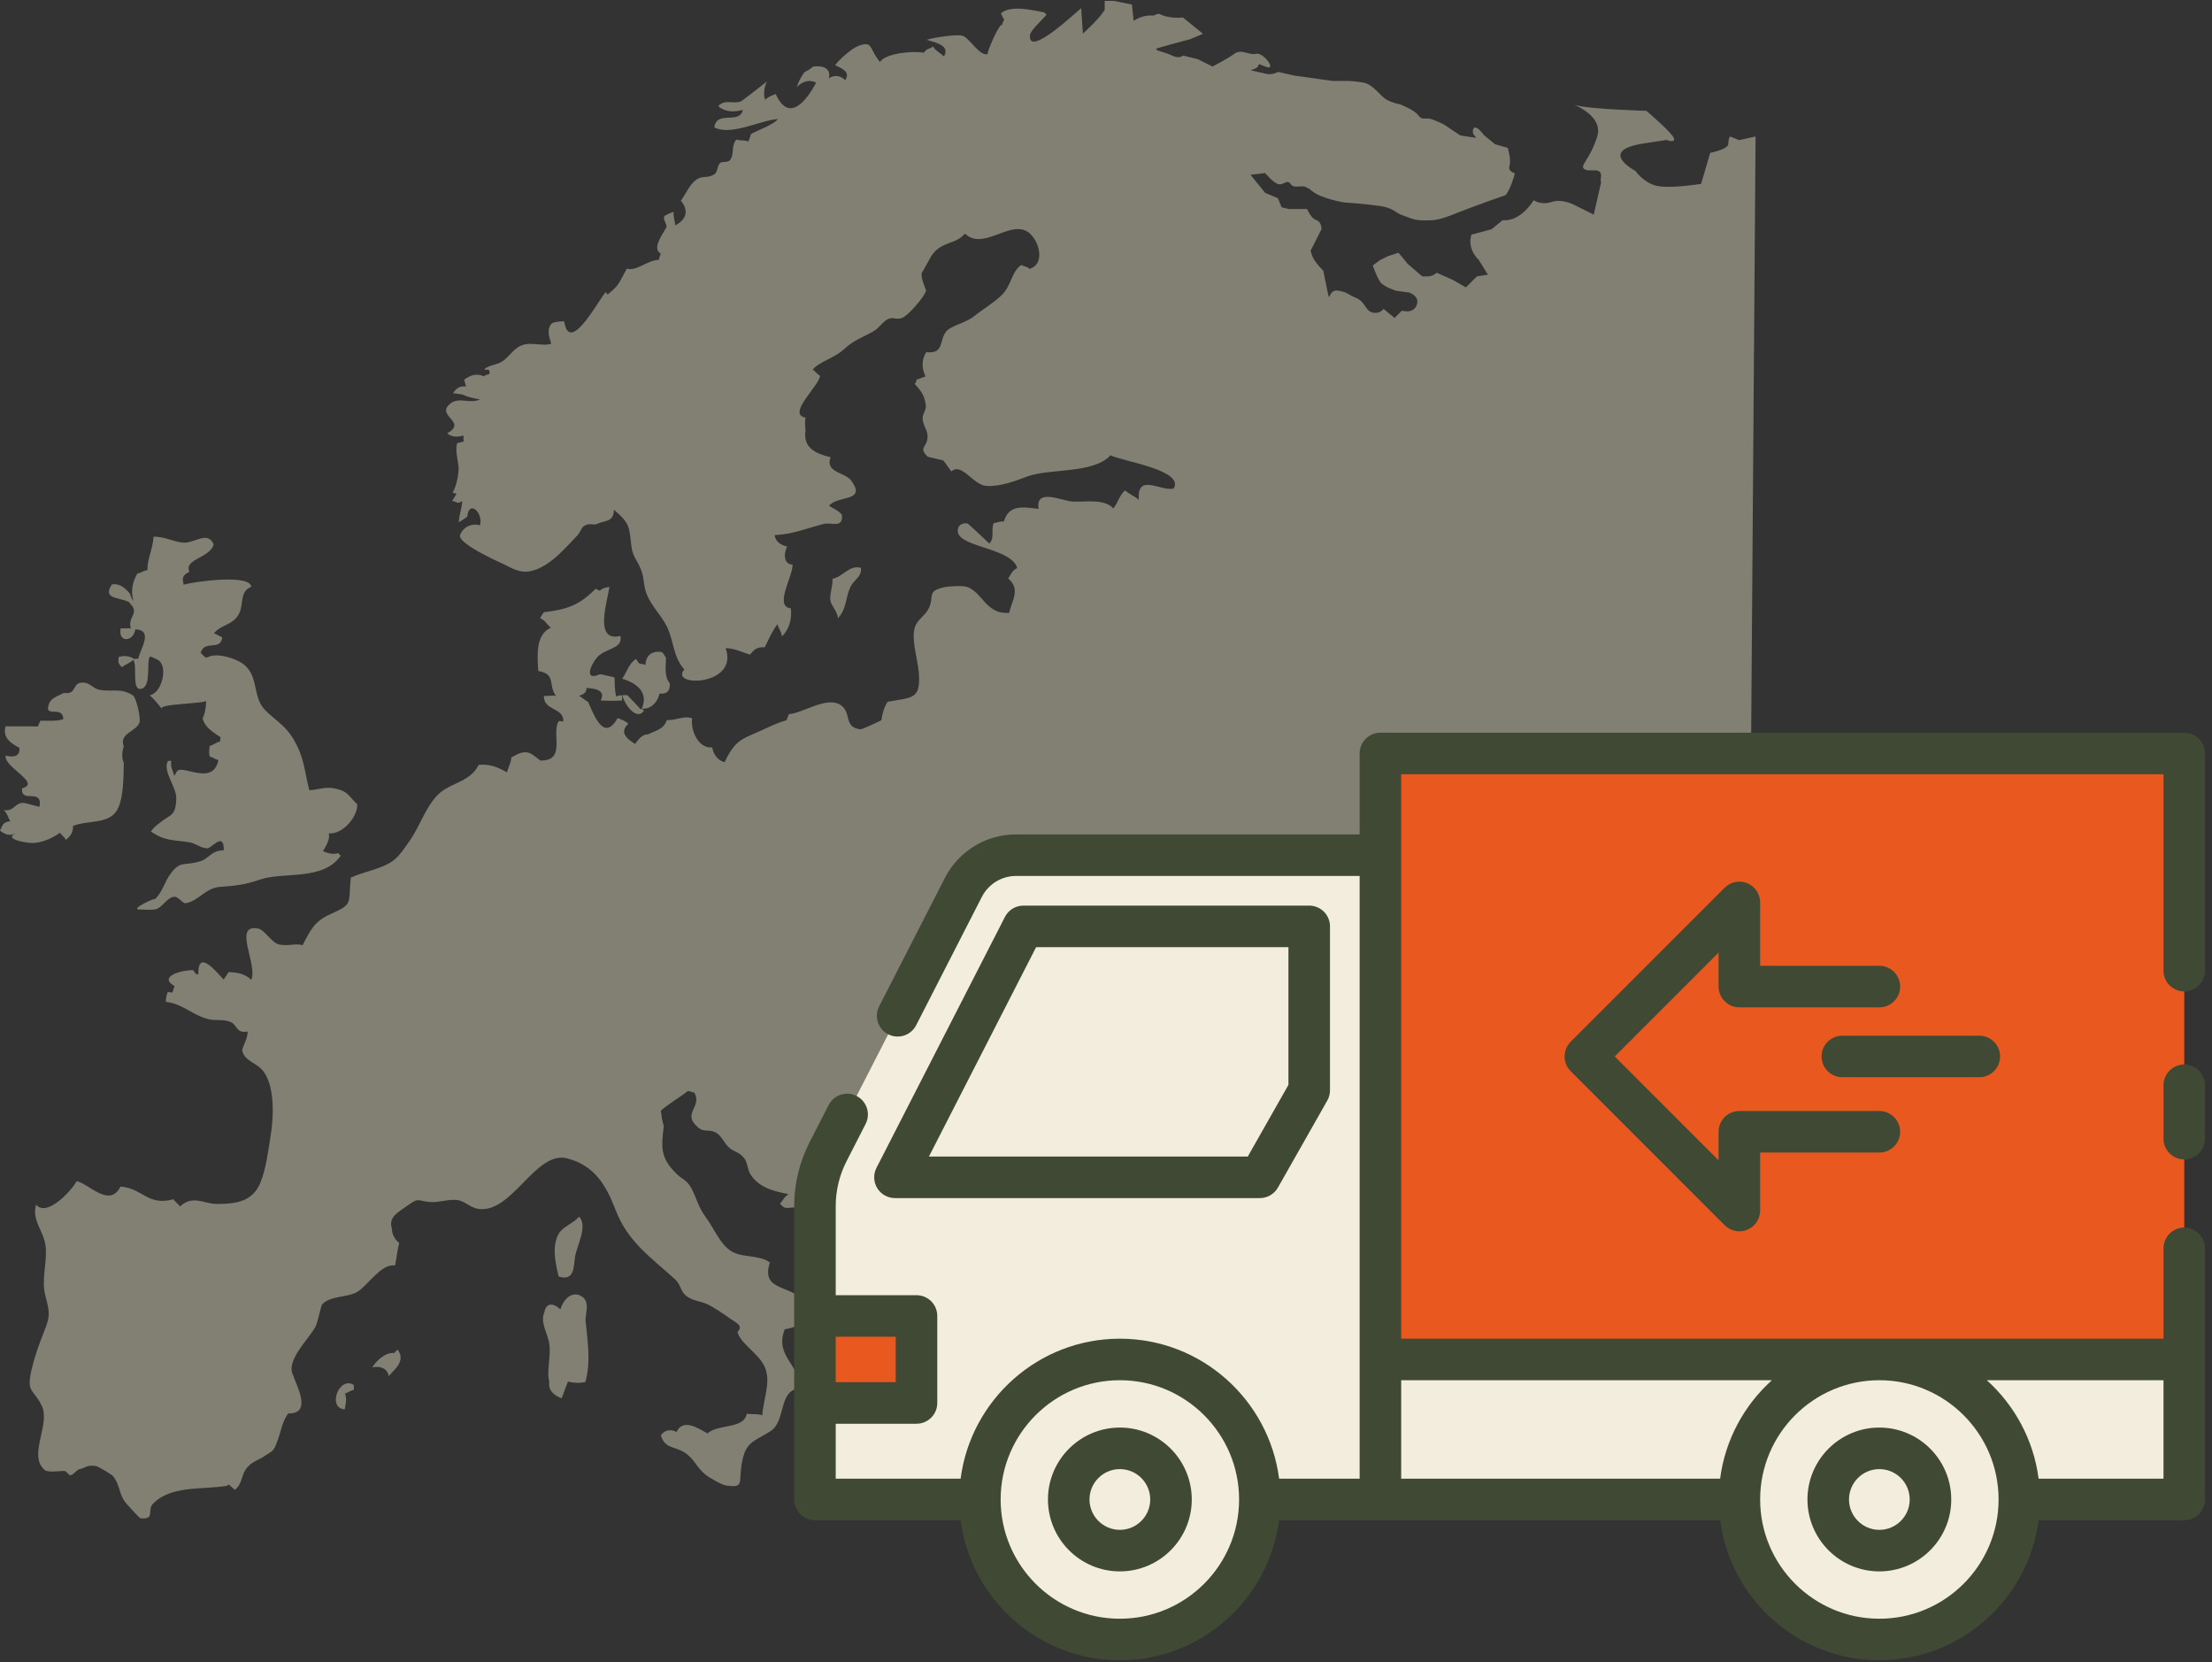
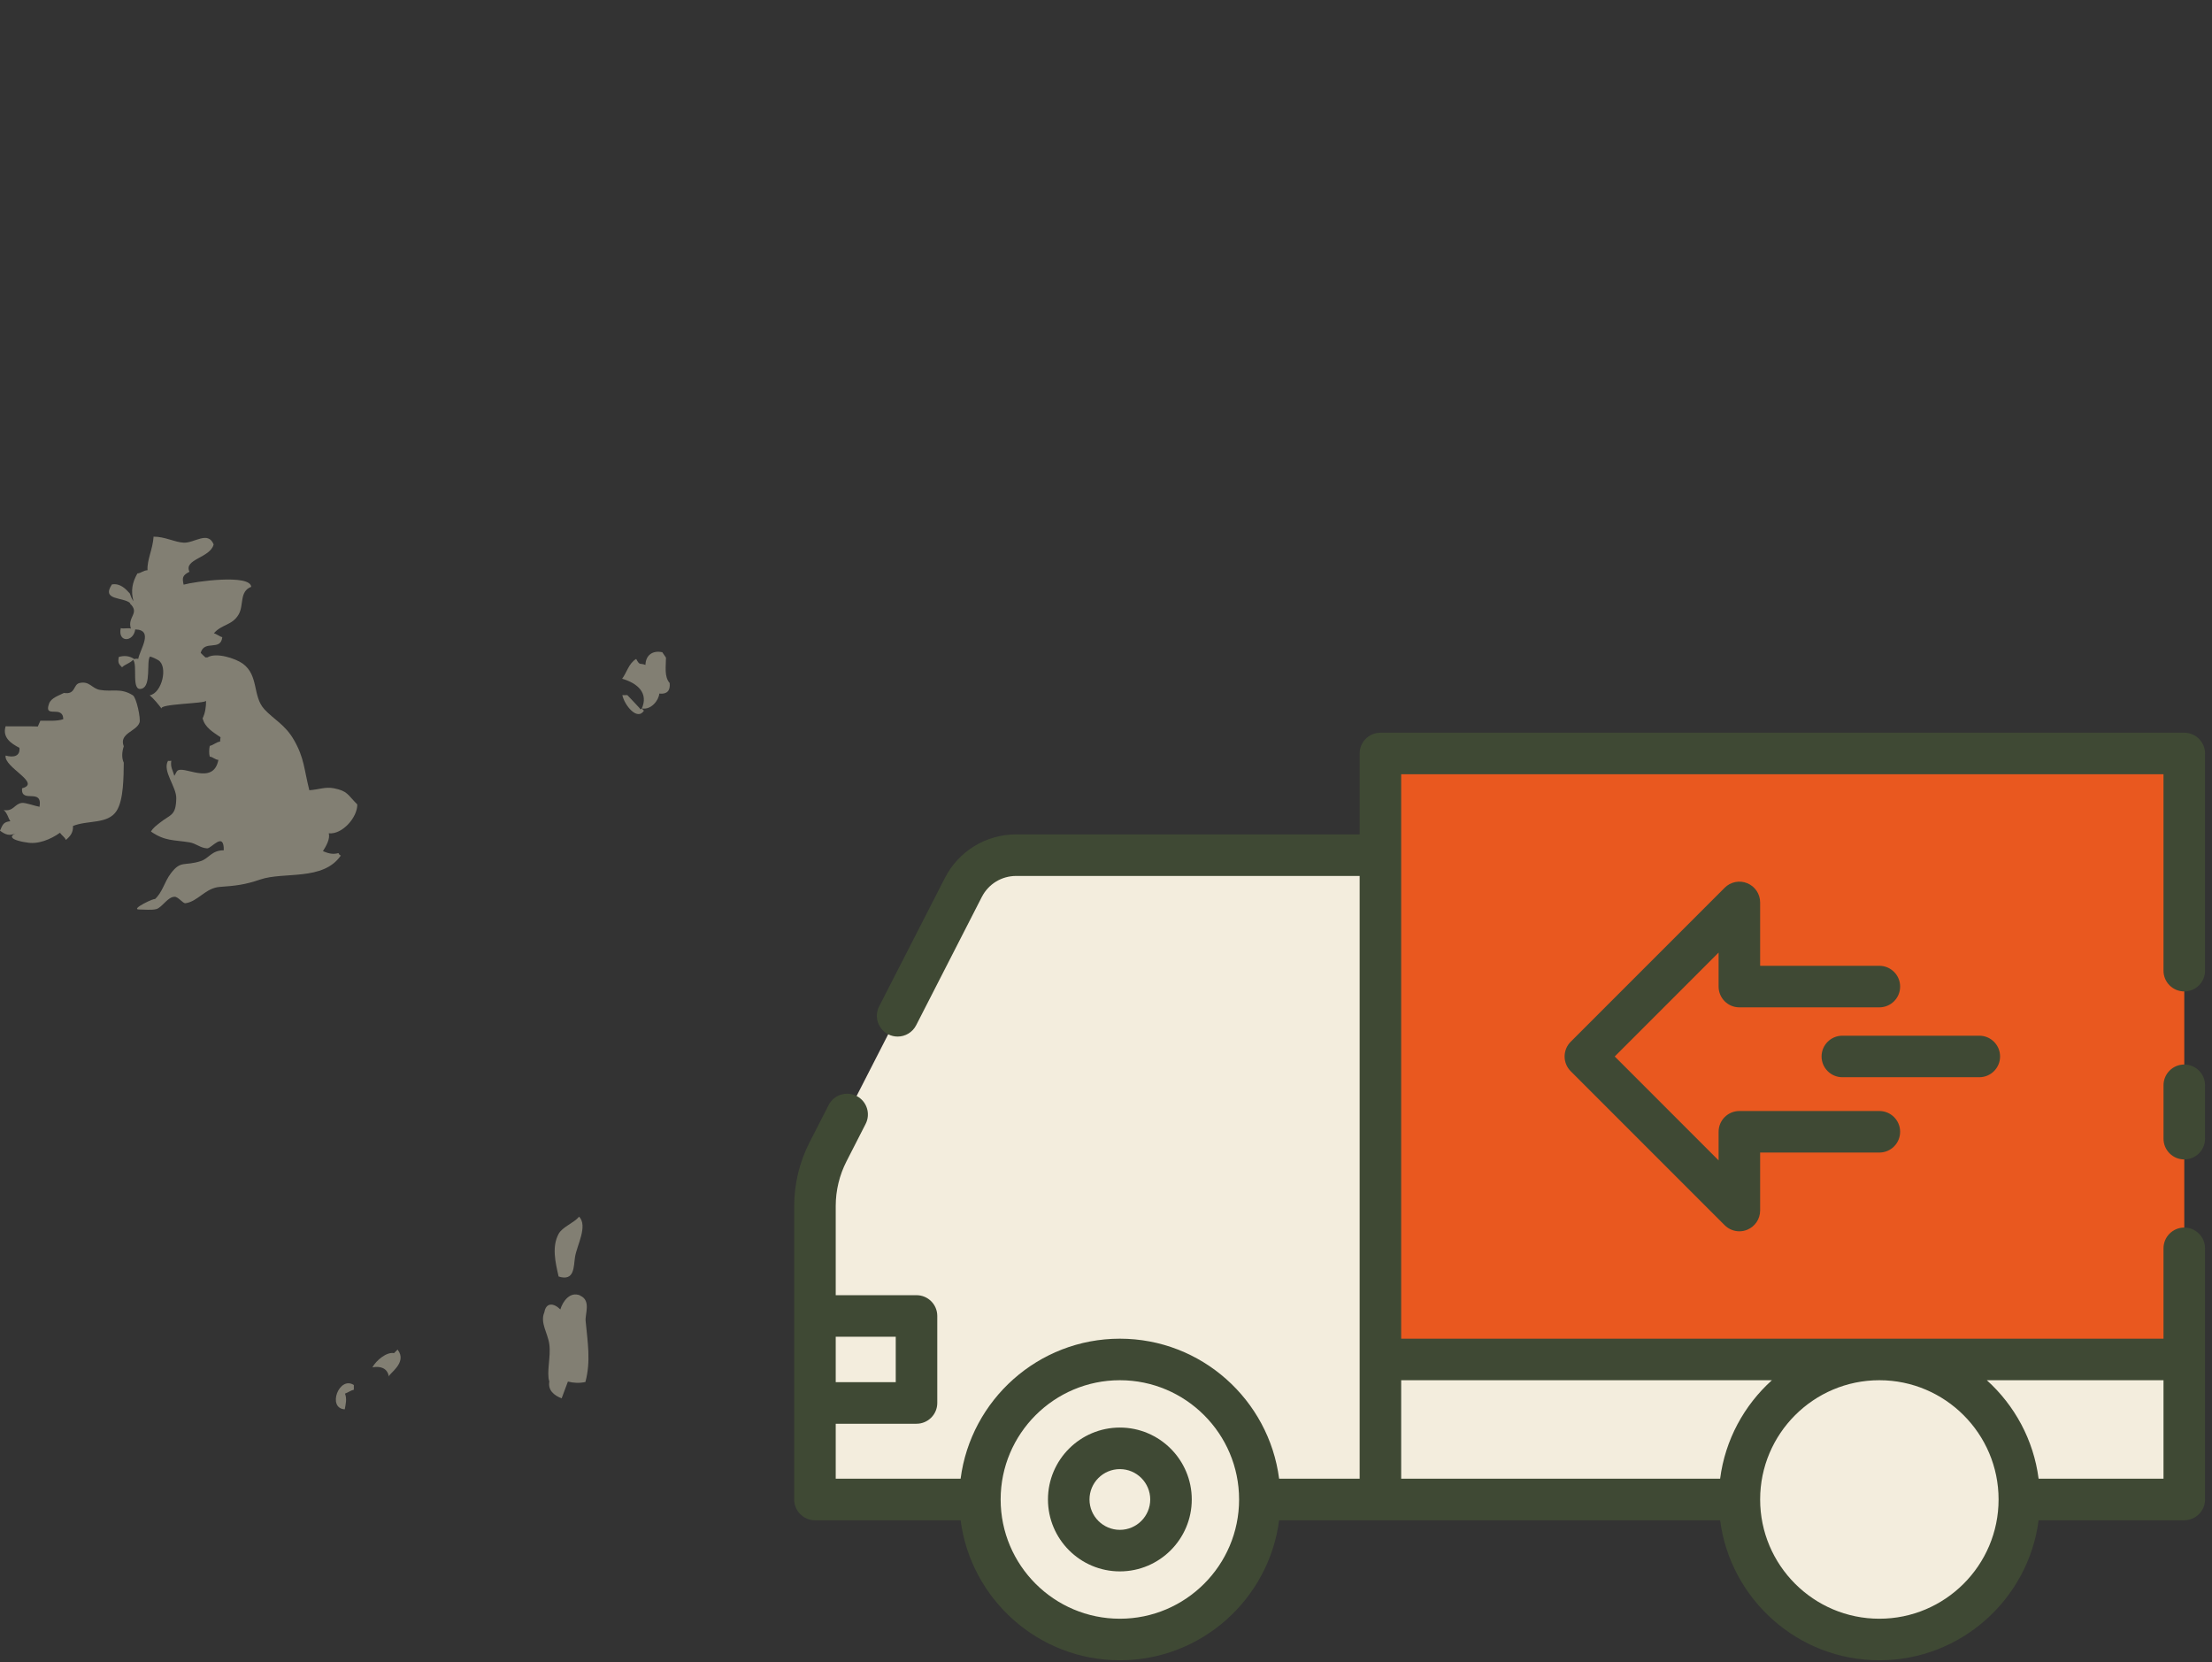
<svg xmlns="http://www.w3.org/2000/svg" fill="none" viewBox="0 0 189 142" height="142" width="189">
  <rect x="0" y="0" width="189" height="142" fill="#333333" stroke="none" />
  <g clip-path="url(#clip0_1_998)" opacity="0.5">
    <path fill="#D1CBB4" d="M33.979 115.299C34.847 116.42 33.186 117.358 33.223 117.597C33.112 116.862 32.484 116.678 31.82 116.807C32.134 116.218 33.038 115.464 33.666 115.593L33.979 115.28V115.299Z" />
    <path fill="#D1CBB4" d="M5.131 71.147C5.242 71.331 5.537 71.514 5.629 71.753C6.017 71.422 6.257 71.128 6.238 70.558C7.494 70.043 9.192 70.429 9.948 69.289C10.576 68.352 10.557 66.292 10.576 65.152C10.391 64.766 10.41 64.251 10.576 63.754C10.133 62.633 11.683 62.485 11.923 61.713C12.034 61.4 11.665 59.598 11.351 59.396C10.299 58.734 9.579 59.12 8.546 58.936C7.844 58.826 7.66 58.146 6.792 58.348C6.238 58.477 6.478 59.359 5.463 59.194C5.057 59.414 4.374 59.598 4.19 60.113C3.71 61.437 5.371 60.168 5.408 61.437C4.873 61.621 4.116 61.566 3.451 61.566C3.378 61.731 3.304 61.879 3.23 62.062C2.344 62.026 1.403 62.062 0.48 62.044C0.185 63 0.941 63.515 1.661 63.883C1.735 64.618 1.144 64.729 0.48 64.545C0.314 65.556 3.581 66.899 1.883 67.34C1.772 68.701 3.654 67.248 3.378 68.921C2.953 68.848 2.196 68.554 1.864 68.591C1.237 68.664 1.163 69.344 0.314 69.197C0.628 69.455 0.701 69.896 0.886 70.154C0.277 70.209 0.221 70.466 0 70.963C0.461 71.294 0.794 71.441 1.347 71.183C0.221 71.698 2.381 71.993 2.233 71.956C3.212 72.176 4.337 71.698 5.113 71.147H5.131Z" />
    <path fill="#D1CBB4" d="M29.457 120.392C29.531 119.951 29.66 119.51 29.476 119.05C29.734 118.958 29.974 118.774 30.233 118.719C30.233 118.59 30.233 118.443 30.233 118.314C28.977 117.505 27.925 120.3 29.457 120.392Z" />
    <path fill="#D1CBB4" d="M11.093 51.544C11.997 52.39 10.853 52.684 11.185 53.696C10.908 53.622 10.594 53.733 10.318 53.659C10.041 54.91 11.406 54.873 11.554 53.769C13.178 53.806 11.942 55.498 11.812 56.289C11.702 56.252 11.572 56.27 11.48 56.307C11.093 56.031 10.613 55.976 10.151 56.123C10.059 56.601 10.133 56.712 10.428 57.006C10.668 56.748 11.13 56.656 11.37 56.362C11.794 56.785 11.166 59.139 12.126 58.826C12.938 58.569 12.495 56.546 12.809 56.086C13.012 56.123 13.344 56.289 13.529 56.399C14.378 56.932 13.843 59.212 12.791 59.396C13.16 59.709 13.547 60.187 13.824 60.555C13.455 60.114 17.608 60.114 17.608 59.856C17.608 60.408 17.534 60.904 17.313 61.364C17.516 62.155 18.18 62.523 18.845 62.982C18.826 63.019 18.808 63.295 18.808 63.35C18.476 63.387 18.254 63.644 17.922 63.718C17.866 63.975 17.848 64.38 17.922 64.637C18.199 64.656 18.346 64.895 18.66 64.913C18.217 67.212 15.578 65.262 15.116 65.888C15.024 66.016 14.987 66.145 14.895 66.274C14.766 65.796 14.544 65.538 14.636 64.987C14.581 64.987 14.396 65.023 14.36 64.987C13.843 65.869 15.098 67.212 15.061 68.223C15.024 69.713 14.581 69.547 13.658 70.283C13.363 70.522 13.086 70.706 12.901 71.037C14.101 71.864 14.803 71.735 16.187 71.956C16.796 72.066 17.091 72.434 17.7 72.471C18.069 72.489 19.14 70.981 19.121 72.636C18.088 72.636 17.866 73.317 17.165 73.556C15.725 74.016 15.467 73.464 14.6 74.604C14.027 75.358 13.898 76.222 13.215 76.829C13.4 76.608 11 77.712 11.923 77.693C12.329 77.693 12.938 77.767 13.363 77.657C13.861 77.51 14.341 76.59 14.932 76.608C15.227 76.608 15.633 77.178 15.836 77.16C16.925 77.013 17.534 75.855 18.789 75.763C20.118 75.671 20.93 75.579 22.222 75.137C24.253 74.439 27.612 75.284 29.125 73.078C29.014 73.059 28.977 72.986 28.922 72.875C28.387 73.023 27.999 72.875 27.593 72.71C27.87 72.269 28.221 71.662 28.091 71.184C29.236 71.312 30.546 69.823 30.528 68.72C29.679 67.874 29.716 67.579 28.535 67.34C27.796 67.193 27.242 67.451 26.43 67.506C25.969 65.685 26.006 64.766 25.12 63.221C24.363 61.897 23.404 61.474 22.591 60.592C21.558 59.47 22.13 57.705 20.746 56.693C20.137 56.252 18.476 55.7 17.719 56.16C17.663 56.16 17.608 56.16 17.553 56.16C17.405 56.031 17.276 55.903 17.146 55.774C17.46 54.615 18.863 55.663 18.992 54.431C18.752 54.376 18.476 54.137 18.272 54.1C18.955 53.31 19.841 53.438 20.395 52.482C20.856 51.673 20.432 50.533 21.465 50.128C21.373 49.025 16.685 49.669 15.688 49.944C15.559 49.356 15.578 49.154 16.187 48.841C15.67 47.756 17.977 47.664 18.254 46.506C17.774 45.329 16.611 46.395 15.707 46.359C14.913 46.322 14.12 45.844 13.123 45.844C13.049 46.947 12.551 47.83 12.606 48.712C12.219 48.731 12.089 48.952 11.739 48.988C11.296 49.761 11.166 50.478 11.406 51.36C11.24 51.121 11.185 50.956 11.093 50.698C10.76 50.331 10.28 49.797 9.561 49.926C8.638 51.324 10.521 50.974 11.13 51.526L11.093 51.544Z" />
-     <path fill="#D1CBB4" d="M72.647 50.183C72.96 49.484 73.606 49.356 73.57 48.51C72.573 48.234 72.056 49.245 71.133 49.448C71.17 50.036 70.875 50.753 70.949 51.305C71.022 51.728 71.558 52.243 71.595 52.813C72.37 51.967 72.222 51.103 72.647 50.165V50.183Z" />
-     <path fill="#D1CBB4" d="M149.539 74.494L150 11.659L148.597 11.971L147.822 11.659C147.822 11.659 147.674 11.806 147.674 12.284C147.674 12.762 146.124 13.056 146.124 13.056L145.349 15.704C145.349 15.704 142.543 16.164 141.454 15.851C140.365 15.539 139.738 14.601 139.738 14.601C139.738 14.601 136.471 12.891 140.365 12.266L142.396 11.953C142.396 11.953 143.171 12.266 143.023 11.806C142.876 11.346 140.679 9.47 140.679 9.47C140.679 9.47 135.843 9.323 134.755 9.011C133.666 8.698 137.099 9.636 136.471 11.659C135.843 13.681 134.921 14.141 135.382 14.454C135.843 14.767 136.951 14.141 136.785 15.226C136.637 16.311 137.099 14.288 136.637 16.311L136.176 18.334L134.625 17.562C134.625 17.562 133.536 16.936 132.595 17.249C131.654 17.562 131.045 17.102 131.045 17.102C131.045 17.102 129.956 18.959 128.387 18.812L127.446 19.584L125.729 20.044C125.729 20.044 125.268 21.129 126.357 22.214L127.132 23.464L126.19 23.611L125.249 24.549L124.16 23.924L122.757 23.299C122.757 23.299 122.444 23.611 121.982 23.611H121.521L120.266 22.527L119.491 21.589L118.549 21.901L117.922 22.214L117.294 22.674C117.294 22.674 117.608 23.611 117.922 24.071C118.235 24.531 119.324 24.844 119.324 24.844L120.413 24.991C120.413 24.991 121.355 25.303 121.041 26.076C120.727 26.848 119.786 26.535 119.786 26.535L119.158 27.161L118.217 26.388C118.217 26.388 117.903 26.848 117.276 26.701C116.648 26.554 116.648 25.763 115.873 25.45C115.098 25.138 115.245 24.991 114.323 24.825C113.381 24.678 113.695 26.223 113.381 24.678L113.068 23.133C113.068 23.133 112.292 22.361 112.126 21.883L111.979 21.423L112.92 19.566C112.92 19.566 112.92 18.941 112.458 18.794C111.997 18.646 111.683 17.856 111.683 17.856H110.133L109.505 17.709L109.192 16.936L108.103 16.477L106.848 14.932L108.103 14.785C108.103 14.785 108.73 15.557 109.192 15.723C109.653 15.87 109.967 15.263 110.281 15.723C110.594 16.182 111.222 15.723 111.683 16.035C112.145 16.348 111.369 15.723 112.145 16.348C112.92 16.973 114.802 17.286 114.802 17.286C114.802 17.286 116.833 17.433 117.922 17.598C119.011 17.745 119.324 18.224 119.786 18.371C120.247 18.518 120.727 18.83 121.65 18.83C122.573 18.83 122.905 18.83 124.455 18.205C126.006 17.58 128.664 16.66 128.664 16.66C129.125 16.035 129.439 14.803 129.439 14.803C129.439 14.803 128.811 14.656 128.977 14.178C129.144 13.7 128.83 12.633 128.83 12.633L127.741 12.321L126.8 11.548C126.8 11.548 126.024 10.463 125.858 11.089C125.711 11.714 126.633 11.861 125.711 11.714L124.769 11.567L123.367 10.629C123.367 10.629 122.739 10.316 122.278 10.169C121.816 10.022 121.502 10.316 121.189 9.857C120.875 9.397 119.638 8.919 119.638 8.919C119.638 8.919 118.863 8.772 118.383 8.459C117.922 8.146 117.294 7.209 116.519 7.062C115.744 6.914 115.116 6.914 115.116 6.914H113.861L110.594 6.455L109.192 6.142C109.192 6.142 108.73 6.455 108.103 6.289L107.475 6.142L106.848 5.995C108.103 5.682 106.995 5.223 108.103 5.682C109.192 6.142 107.955 4.432 107.327 4.597C106.7 4.745 106.072 4.138 105.463 4.597C104.836 5.057 103.599 5.682 103.599 5.682L102.344 5.057L101.089 4.745C101.089 4.745 100.775 5.057 100.148 4.745C99.52 4.432 98.431 4.285 98.893 4.119C99.354 3.972 101.698 3.347 101.698 3.347L102.787 2.887L101.07 1.49C99.815 1.637 99.04 1.177 99.04 1.177C98.265 1.324 99.04 1.324 98.265 1.324C97.49 1.324 96.862 1.784 96.862 1.784L96.715 0.386L95.164 0.074H94.389V0.846C93.928 1.618 92.525 2.869 92.525 2.869L92.377 0.699C91.805 1.159 87.837 4.928 88.003 3.016C88.04 2.556 89.147 1.637 89.424 1.232C89.35 1.195 89.295 1.177 89.258 1.067C88.206 0.864 86.379 0.405 85.511 1.14C85.64 1.324 85.622 1.453 85.807 1.674C85.733 1.821 85.603 2.005 85.64 2.188C85.53 1.618 84.201 4.689 84.404 4.616C83.721 4.855 82.835 3.237 82.244 3.053C81.746 2.906 79.679 3.218 79.18 3.402C79.993 3.641 81.192 3.899 80.657 4.818C80.343 4.524 79.956 4.358 79.716 3.972C79.402 4.23 79.18 4.101 78.941 4.505C78.073 4.322 75.618 4.542 75.194 5.296C74.234 4.193 74.64 3.421 73.311 3.935C72.776 4.138 71.668 5.112 71.355 5.572C71.945 5.848 72.684 6.142 72.222 6.841C71.798 6.436 71.244 6.381 70.82 6.694C71.022 5.866 70.376 5.572 69.491 5.682C69.177 5.94 69.029 6.013 68.715 6.179C68.439 6.565 68.217 7.025 68.069 7.448C68.531 6.97 69.158 6.749 69.731 7.062C69.712 7.062 67.719 11.236 66.279 8.036C66.002 8.128 65.578 8.294 65.375 8.533C65.209 8.018 65.282 7.448 65.541 6.951C65.541 6.951 63.4 8.625 63.344 8.643C62.68 8.937 61.942 8.422 61.37 9.066C61.942 9.581 62.754 9.599 63.474 9.379C63.197 10.684 61.222 9.379 61.037 10.886C62.458 11.622 64.95 10.28 66.445 10.169C66.224 10.592 64.673 11.162 64.156 11.457C64.138 11.64 63.99 11.935 63.935 12.1C63.64 11.935 63.252 12.045 62.92 11.916C62.44 12.486 62.772 13.148 62.385 13.663C62.182 13.939 61.72 13.737 61.517 13.939C61.277 14.178 61.314 14.711 61.056 14.877C60.428 15.281 60.059 14.95 59.487 15.355C58.933 15.741 58.564 16.624 58.176 17.139C58.896 18.021 58.619 18.794 57.678 19.253C57.715 18.977 57.493 18.499 57.567 18.132C57.586 18.04 56.866 18.352 56.774 18.463C56.589 18.72 57.032 19.18 56.94 19.401C56.718 19.897 55.629 21.221 56.46 21.662C56.423 21.754 56.312 22.067 56.294 22.196C55.223 22.251 54.43 23.189 53.562 22.95C52.898 24.09 52.972 24.329 51.919 25.156C51.809 25.119 51.864 24.972 51.772 24.972C51.495 24.954 48.671 30.581 48.21 27.455C47.914 27.436 47.398 27.492 47.158 27.62C46.696 28.08 46.899 28.742 47.102 29.349C46.493 29.625 45.367 29.183 44.592 29.496C43.872 29.772 43.522 30.471 42.913 30.875C42.451 31.188 41.768 31.169 41.362 31.555C41.51 31.611 41.639 31.555 41.787 31.611C41.842 31.721 41.842 31.85 41.787 31.96C41.528 32.034 41.51 32.034 41.307 32.144C40.735 31.85 40.107 32.07 39.646 32.457C39.738 32.622 39.756 32.861 39.83 33.008C39.258 32.971 39.018 33.137 38.704 33.597C39.073 33.597 39.35 33.725 39.646 33.689C39.59 33.689 39.535 33.689 39.498 33.689C39.922 33.909 40.476 34.038 41.011 34.112C40.181 34.553 39.258 33.873 38.501 34.461C37.117 35.528 40.015 36.006 38.206 37.017C38.575 37.33 39.055 37.366 39.609 37.201C39.59 37.293 39.609 37.642 39.609 37.734C39.406 37.753 39.239 37.808 39.055 37.863C38.852 38.617 39.221 39.536 39.184 40.125C39.147 40.805 38.963 41.596 38.667 42.092C38.483 42.037 38.963 42.166 39.018 42.184C38.889 42.331 38.741 42.644 38.63 42.81C39.092 42.81 38.944 43.122 39.498 42.81C39.443 43.527 39.239 43.913 39.203 44.612C39.369 44.52 39.775 44.262 39.922 44.134C40.07 42.644 41.307 43.803 41.011 44.869C40.199 44.667 39.535 45.09 39.313 45.697C39.055 46.395 42.469 47.94 43.005 48.179C43.706 48.51 44.371 48.988 45.349 48.786C46.936 48.455 48.283 46.837 49.354 45.715C49.557 45.494 49.668 45.071 49.945 44.906C50.425 44.63 50.72 44.906 50.997 44.759C51.643 44.446 52.455 44.63 52.455 43.545C53.858 44.74 53.747 44.998 53.95 46.671C54.06 47.554 54.411 47.811 54.725 48.547C55.02 49.227 54.965 49.687 55.113 50.294C55.389 51.508 56.405 52.409 56.958 53.475C57.586 54.726 57.493 56.105 58.472 57.19C57.124 58.716 63.178 58.624 61.997 55.369C62.698 55.351 63.437 55.737 64.083 55.921C64.47 55.443 64.71 55.259 65.338 55.296C65.688 54.615 65.984 53.88 66.427 53.328C66.519 53.696 66.777 53.953 66.814 54.376C67.423 53.751 67.682 52.905 67.571 51.967C66.113 51.82 67.756 49.227 67.719 48.234C66.944 48.197 66.944 47.297 67.257 46.69C66.722 46.561 66.261 46.285 66.187 45.715C67.848 45.623 68.9 45.127 70.376 44.759C71.041 44.593 72.001 45.145 71.945 44.06C71.945 43.766 71.041 43.343 70.838 43.214C71.539 42.276 74.105 42.92 72.721 41.044C72.185 40.327 70.469 40.382 70.967 39.058C69.731 38.764 68.586 38.267 68.826 36.778C68.826 36.576 68.734 36.079 68.826 35.675C67.22 35.38 69.915 33.045 70.081 32.107C69.86 32.015 69.601 31.648 69.435 31.574C70.044 30.875 71.262 30.599 72.075 29.864C72.997 29.018 73.588 28.889 74.603 28.319C75.083 28.062 75.397 27.492 75.877 27.253C76.375 27.032 76.689 27.418 77.243 27.069C77.796 26.719 79.051 25.267 79.125 24.807C78.996 24.457 78.664 23.703 78.756 23.299C78.737 23.409 79.624 21.754 79.624 21.791C80.491 20.577 81.635 20.927 82.447 19.952C83.942 21.387 86.065 19.014 87.615 19.695C88.704 20.173 89.461 22.527 87.966 22.968C87.726 22.729 87.505 22.784 87.265 22.637C86.397 23.207 86.453 24.402 85.548 25.248C84.81 25.947 84.035 26.37 83.204 27.032C82.503 27.584 81.266 27.823 80.86 28.301C80.214 29.073 80.712 30.25 79.144 30.084C78.719 30.71 78.756 31.519 79.088 32.162C78.811 32.218 78.59 32.383 78.35 32.401C78.221 32.641 78.332 32.641 78.147 32.788C78.811 33.505 79.014 33.873 79.107 34.663C79.144 35.013 78.83 35.344 78.83 35.748C78.83 36.263 79.273 36.76 79.254 37.293C79.254 38.231 78.424 38.194 79.254 39.003C79.31 39.058 80.436 39.261 80.62 39.352C80.62 39.352 81.229 40.198 81.285 40.272C82.171 39.481 83.149 41.43 84.256 41.504C85.456 41.596 86.748 41.081 87.8 40.695C89.719 39.996 93.411 40.493 94.887 38.893C95.718 39.371 101.274 40.143 100.277 41.743C99.114 41.964 97.139 40.382 97.305 42.699C96.955 42.387 96.475 42.203 96.124 41.89C95.626 42.331 95.552 42.901 95.127 43.435C94.371 42.552 92.543 42.92 91.621 42.846C90.698 42.773 88.446 41.669 88.741 43.472C87.449 43.324 86.213 43.049 85.77 44.556C85.4 44.501 85.234 44.667 84.902 44.685C84.644 45.421 85.013 45.917 84.533 46.432C84.256 46.175 82.706 44.704 82.65 44.704C82.134 44.667 81.801 44.906 81.838 45.421C81.986 46.763 86.434 46.8 86.914 48.529C86.453 48.731 86.397 49.08 86.139 49.411C87.246 50.349 86.434 51.324 86.231 52.353C84.275 52.501 83.998 50.698 82.706 50.165C82.318 50 81.118 50.073 80.675 50.165C79.144 50.496 79.845 50.974 79.365 51.949C79.033 52.648 78.35 52.905 78.147 53.659C77.87 54.67 78.405 56.325 78.498 57.392C78.701 59.746 77.999 59.562 75.84 59.948C75.526 60.444 75.397 60.941 75.305 61.529C74.991 61.677 73.662 62.32 73.514 62.302C72.075 62.136 72.776 60.923 71.871 60.261C70.69 59.396 68.549 60.959 67.423 60.996C67.35 61.162 67.257 61.346 67.202 61.529C66.464 61.695 65.153 62.375 64.23 62.761C62.92 63.295 62.551 63.828 61.905 65.115C61.296 64.931 60.963 64.453 60.853 63.846C59.708 63.975 58.989 62.449 59.136 61.364C58.453 61.106 57.807 61.548 56.977 61.511C56.718 62.32 56.017 62.394 55.352 62.743C54.947 62.706 54.596 63.074 54.264 63.552C53.617 63.148 52.861 62.578 53.691 61.824C53.488 61.621 53.027 61.419 52.769 61.346C51.55 63.516 50.683 60.867 50.24 59.948C49.981 59.838 49.668 59.507 49.465 59.452C49.926 59.286 50.111 59.139 50.111 58.771C50.849 58.808 51.772 58.955 51.329 59.838C51.938 59.874 52.547 59.874 53.156 59.838C53.156 59.691 53.156 59.562 53.156 59.415C52.99 59.396 52.879 59.378 52.658 59.507C52.51 59.01 52.529 58.422 52.51 57.87C52.196 57.797 51.55 57.631 51.255 57.594C49.889 58.219 50.443 56.822 51.015 56.16C51.717 55.351 53.248 55.461 53.008 54.321C50.664 54.91 51.956 51.195 52.067 50.128C51.661 50.239 51.55 50.202 51.237 50.459C51.2 50.459 50.867 50.294 50.923 50.276C49.52 51.655 48.56 52.059 46.475 52.298C46.364 52.427 46.216 52.684 46.142 52.813C46.585 52.979 46.733 53.346 47.065 53.622C45.755 54.211 45.903 55.958 45.995 57.318C47.564 57.594 46.788 58.514 47.508 59.452C47.176 59.36 46.807 59.507 46.475 59.433C46.419 60.739 48.191 60.408 48.136 61.64C47.988 61.64 47.877 61.566 47.73 61.621C47.084 62.651 48.413 65.005 46.179 64.968C46.106 64.968 45.46 64.306 45.017 64.269C44.5 64.214 44.057 64.508 43.688 64.711C43.669 65.171 43.392 65.63 43.319 65.98C42.488 65.52 41.897 65.262 40.901 65.336C40.218 66.734 38.667 66.844 37.634 67.69C36.471 68.646 35.88 70.577 35.05 71.754C34.588 72.416 34.145 73.115 33.573 73.537C32.614 74.236 31.063 74.457 29.974 74.972C29.734 77.197 30.233 77.197 28.258 78.079C26.892 78.686 26.541 79.403 25.858 80.746C25.268 80.562 24.677 80.838 23.883 80.691C23.219 80.562 22.628 79.459 22.093 79.33C19.823 78.852 22.056 82.419 21.465 83.707C20.967 83.192 20.284 83.063 19.509 83.044C19.435 83.284 19.177 83.504 19.121 83.688C18.475 83.026 16.907 81.003 16.944 83.228C16.888 83.228 16.833 83.228 16.777 83.228C16.667 83.118 16.593 82.989 16.5 82.879C15.67 82.842 13.437 83.376 14.913 84.24C14.913 84.24 14.747 84.7 14.747 84.773C14.618 84.81 14.47 84.736 14.341 84.736C14.212 84.994 14.175 85.306 14.175 85.582C15.652 85.766 16.334 86.649 17.7 87.035C18.402 87.237 18.974 87.035 19.62 87.274C20.34 87.513 20.1 88.304 21.152 88.12C21.207 88.727 20.635 89.481 20.709 89.793C20.893 90.566 21.816 90.805 22.314 91.301C23.533 92.533 23.385 95.42 23.127 97.002C22.924 98.27 22.739 99.815 22.259 101.01C21.613 102.574 20.34 102.849 18.531 102.849C17.423 102.849 16.482 102.04 15.375 103.07C15.245 102.831 14.95 102.684 14.821 102.445C12.606 103.052 12.237 101.525 10.299 101.36C9.358 103.236 7.604 101.121 6.552 100.9C6.146 101.672 4.005 104.026 3.082 102.905C2.695 104.265 3.747 105.166 3.894 106.435C4.061 107.851 3.488 109.304 3.894 110.757C4.3 112.246 4.245 112.54 3.765 113.754C3.341 114.802 2.953 115.905 2.695 117.009C2.233 119.013 2.842 118.59 3.562 120.08C4.356 121.68 2.344 124.328 3.821 125.578C4.097 125.817 5.149 125.652 5.463 125.652C5.703 125.652 5.869 126.056 6.035 126.019C6.349 125.946 6.534 125.56 6.792 125.504C7.272 125.431 7.42 125.082 8.232 125.247C8.416 125.284 9.561 125.964 9.671 126.111C10.373 127.031 10.059 127.711 11 128.667C11.111 128.778 11.905 129.679 11.997 129.697C13.271 129.844 12.569 128.998 13.049 128.484C14.562 126.884 17.22 127.27 19.306 126.939C19.417 126.939 19.472 126.847 19.564 126.81C19.712 126.994 19.933 127.123 20.063 127.27C20.709 126.755 20.598 126.13 20.986 125.541C21.447 124.842 22.148 124.714 22.554 124.42C23.348 123.849 23.348 124.125 23.773 122.893C24.068 122.066 24.105 121.477 24.622 120.742C26.726 120.797 25.305 118.333 25.065 117.524C24.326 116.236 26.486 114.306 26.984 113.276C27.15 112.945 27.409 111.566 27.538 111.419C28.239 110.665 29.642 110.867 30.509 110.37C31.377 109.874 32.595 107.888 33.758 108.109C33.887 107.465 33.942 106.821 34.108 106.178C33.721 105.884 33.481 105.424 33.481 104.927C33.167 103.953 34.072 103.53 34.755 103.033C35.862 102.224 35.659 102.61 36.748 102.684C37.523 102.739 38.372 102.408 39.092 102.518C39.83 102.629 40.218 103.272 41.122 103.291C43.872 103.383 45.829 98.289 48.45 98.951C50.812 99.558 51.79 101.268 52.584 103.327C53.654 106.123 55.574 107.355 57.715 109.322C58.176 109.745 58.139 110.334 58.656 110.72C59.192 111.124 59.838 111.143 60.447 111.419C60.926 111.639 61.868 112.264 62.348 112.614C62.864 113 63.566 113.221 63.012 113.772C63.252 114.784 64.876 115.648 65.356 116.807C65.891 118.094 65.227 119.455 65.135 120.907C64.729 120.742 64.249 120.852 63.806 120.76C63.584 122.103 61.333 121.624 60.447 122.452C59.579 121.955 58.361 121.165 57.807 122.323C57.272 122.047 56.774 122.176 56.46 122.617C56.829 123.776 57.623 123.537 58.472 124.07C59.339 124.622 59.45 125.265 60.225 125.927C60.576 126.222 61.665 126.847 62.052 126.902C63.511 127.104 63.16 126.737 63.326 125.376C63.621 123.169 64.249 123.243 65.818 122.268C67.165 121.441 66.501 118.774 68.254 118.627C68.512 116.641 66.113 115.887 67.054 113.552C68.125 113.405 68.236 112.945 69.251 113.331C69.841 113.552 70.247 114.25 70.893 114.49C70.893 114.876 71.133 115.133 71.096 115.538C71.705 115.354 71.945 114.747 71.853 114.067C71.613 113.441 70.986 113.074 70.413 112.669C69.638 112.136 69.158 111.474 68.457 110.885C67.165 109.782 65.042 110.15 65.781 107.851C64.876 107.171 63.474 107.465 62.532 106.913C61.517 106.325 61 104.891 60.281 103.953C59.653 103.107 59.505 102.298 59.062 101.489C58.675 100.771 58.269 100.753 57.77 100.238C56.441 98.914 56.478 98.068 56.718 96.193C56.608 95.898 56.497 95.2 56.46 94.887C57.161 94.262 58.029 93.784 58.785 93.195C58.933 93.214 59.173 93.305 59.339 93.342C60.004 94.629 58.232 95.089 59.635 96.303C60.188 96.781 60.576 96.413 61.185 96.763C61.646 97.02 61.905 97.682 62.274 98.013C62.717 98.418 63.16 98.399 63.566 98.914C63.898 99.319 63.843 99.962 64.212 100.459C65.042 101.562 66.242 101.764 67.386 102.022C66.962 102.243 66.907 102.592 66.648 102.794C67.147 103.567 67.516 102.905 68.236 103.272C68.734 103.53 69.177 104.155 69.583 104.56C70.82 105.81 72.333 106.729 73.496 108.035C74.031 108.642 74.972 109.58 74.972 110.462C74.972 110.849 74.898 111.032 74.769 111.4C74.677 111.694 74.16 111.805 74.068 112.062C74.345 111.345 75.102 111.382 74.917 110.352C74.806 109.745 73.736 109.304 73.533 108.55C73.57 112.467 75.397 116.715 78.368 119.289C78.202 119.363 78.073 119.418 77.907 119.491C78.239 120.208 78.978 120.889 79.734 120.999C79.771 121.238 79.771 121.459 79.734 121.698C79.402 121.606 79.033 121.753 78.701 121.68C78.516 121.919 78.258 122.47 78.221 122.783C78.534 123.279 78.553 123.427 79.088 123.335C79.882 124.364 79.383 126.626 80.805 127.178C80.915 127.086 81.045 126.957 81.155 126.865C81.303 127.123 81.543 127.27 81.654 127.638C81.617 127.674 82.115 127.674 82.078 127.638C82.078 127.399 82.078 127.178 82.152 126.957C82.503 127.196 83.112 127.343 83.444 127.527C83.37 126.7 82.189 123.978 83.942 124.199C83.924 124.089 83.942 123.794 83.979 123.666C83.979 123.647 83.721 123.5 83.684 123.445C83.758 123.261 83.85 123.114 83.813 122.893C83.093 122.415 81.008 122.011 81.026 121.146C82.41 120.815 82.909 121.11 83.813 121.9C84.496 122.507 85.714 123.739 85.696 121.808C85.327 121.514 84.847 121.201 84.348 121.018C84.921 120.962 85.456 120.705 85.548 120.117C84.311 119.271 81.857 120.779 82.263 118.609C82.318 118.296 83.019 118.112 83.056 117.395C83.056 117.027 82.54 116.071 82.429 115.685C82.134 114.618 81.894 113.588 82.614 112.467C83.869 112.246 82.872 113.662 83.998 113.846C84.699 113.956 85.198 113.074 85.253 112.522C85.234 112.485 85.05 112.283 84.994 112.228C85.567 111.511 87.302 111.97 88.206 111.676C89.295 111.327 90.292 110.83 90.845 112.228C91.048 111.915 91.436 111.639 91.602 111.382C91.214 112.117 91.953 112.687 92.58 113.074C92.266 113.257 92.23 113.368 91.823 113.405C91.177 114.03 91.233 115.905 91.676 116.917C91.768 117.138 92.34 117.009 92.469 117.248C92.617 117.542 92.673 118.039 92.746 118.333C92.894 118.976 92.783 119.969 92.71 120.595C92.654 121.091 92.119 120.65 92.433 121.716C92.506 121.974 93.208 123.004 93.356 123.298C94.241 125.1 94.149 126.497 96.456 126.442C95.866 126.755 96.161 126.663 96.327 127.196C97.896 126.075 98.302 127.546 99.28 128.263C100.517 129.164 101.366 128.447 102.676 128.079C102.584 127.821 102.695 127.307 102.565 127.049C104.614 125.817 106.202 128.667 107.844 129.201C109.911 129.863 111.517 127.877 112.68 126.553C113.769 128.557 114.175 127.472 115.522 126.589C115.744 126.663 116.371 126.939 116.556 127.049C116.445 127.582 114.71 128.539 115.67 129.366C116.667 130.212 117.35 128.244 117.202 127.546C118.475 127.472 119.712 126.957 120.986 126.902C121.853 126.865 122.554 127.251 123.385 127.325C124.511 127.417 125.009 127.104 126.043 126.681C127.482 126.075 128.461 126.001 130.011 126.056C131.303 126.093 132.023 125.449 133.259 125.321C134.478 125.192 135.622 126.148 136.84 125.78C138.963 125.137 135.843 120.852 136.028 118.94C136.231 116.917 138.372 116.126 136.065 114.508C135.456 114.085 135.087 114.177 134.791 113.441C134.385 112.448 134.791 111.088 134.515 110.003C134.441 109.708 130.602 109.065 130.196 109.138C129.033 109.359 128.239 110.812 126.892 110.757C126.504 111.051 126.43 111.124 125.803 111.069C125.157 111.584 125.194 110.701 124.566 110.812C123.846 110.94 123.422 111.308 122.702 111.437C121.65 111.621 120.819 111.345 119.731 110.959C118.383 110.499 114.433 109.414 113.935 107.851C112.182 107.171 111.499 107.778 109.708 108.072C108.195 108.311 107.217 108.072 105.703 108.807C104.559 109.359 103.507 110.573 102.196 110.665C101.052 110.738 99.335 110.223 98.228 109.892C96.77 109.451 94.943 107.814 95.238 105.994C95.035 105.957 94.998 105.865 94.721 105.865C94.352 105.019 94.924 104.615 95.275 103.916C95.441 103.585 95.46 103.107 95.7 102.831C95.903 102.592 96.512 102.537 96.641 102.334C97.065 101.599 96.641 100.716 96.955 99.889C97.231 99.153 98.154 99.447 98.062 98.252C96.604 97.406 98.45 97.553 98.671 97.425C99.428 96.983 99.742 97.186 99.926 96.101C98.579 95.181 101.181 93.361 101.938 92.441C103.507 90.529 103.968 90.253 106.441 90.29C106.405 90.823 105.999 91.025 105.408 90.952C105.279 92.864 110.871 91.191 109.708 93.618C109.192 93.784 108.693 93.968 108.066 93.894C107.807 94.188 107.623 94.685 107.586 95.034C108.49 95.623 109.284 95.862 109.598 96.928C109.93 98.05 109.192 99.392 111.074 99.025C112.311 98.785 112.735 97.48 113.695 96.836C114.913 95.99 116.058 96.505 117.368 95.825C117.46 95.475 117.405 95.126 117.239 94.813C116.15 94.133 114.378 95.586 114.12 94.188C113.584 93.655 113.363 92.772 113.51 91.981C114.378 91.65 115.264 91.081 116.131 90.694C117.11 90.271 118.125 89.885 119.066 89.481C119.472 89.297 124.659 86.538 123.754 88.874C123.533 89.444 122.333 89.26 122.019 89.407C120.856 90.014 121.373 89.867 121.429 90.731C121.502 91.908 121.429 91.485 121.004 92.349C120.69 92.956 120.524 93.765 120.303 94.391C119.546 94.501 118.789 94.703 118.032 94.832C117.829 97.112 119.62 97.075 121.078 98.234C121.982 98.951 123.127 99.282 124.031 99.981C124.935 100.679 125.323 102.077 126.578 102.04C126.966 102.04 127.095 101.599 127.519 101.599C128.498 101.599 128.645 102.059 129.42 102.334C130.805 102.831 132.3 102.96 133.739 103.622C135.013 104.229 135.807 104.909 137.172 105.019C138.372 105.111 140.421 105.442 140.79 107.005C141.196 106.84 142.746 108.072 143.245 108.458C144.001 109.028 144.629 110.481 145.589 110.609C147.158 110.793 147.25 108.752 147.01 107.649C146.788 106.582 145.478 106.123 145.607 105.074C145.146 103.989 145.46 102.298 144.98 101.194C144.555 100.551 143.762 99.852 143.411 99.025C142.783 97.609 143.688 96.652 144.352 95.383C145.201 93.765 145.515 94.427 147.047 93.563C147.841 93.122 149.336 92.073 149.834 91.43C149.76 91.393 149.686 91.375 149.668 91.264C148.893 91.154 148.247 90.786 147.434 91.136C147.213 91.025 147.324 91.007 147.121 90.989C146.715 89.904 148.007 90.032 148.265 89.26C147.342 88.267 146.678 86.152 145.33 85.692C145.33 85.692 144.721 86.134 144.371 86.042C143.817 85.876 143.928 84.957 143.669 84.571C143.263 83.927 141.584 82.677 143.226 82.033C143.3 81.684 143.337 81.095 143.263 80.728C142.765 80.157 143.798 77.656 144.297 77.05C146.198 74.788 145.995 78.484 147.305 78.65C148.265 78.76 148.45 77.859 148.56 77.105C148.69 76.167 148.117 76.332 148.874 75.358" />
    <path fill="#D1CBB4" d="M49.575 110.665C48.69 110.297 48.081 111.179 47.877 111.86C47.305 111.29 46.659 111.253 46.512 112.099C46.124 113 46.807 113.864 46.936 114.839C47.084 115.887 46.678 117.229 46.936 118.02C46.807 118.756 47.324 119.197 47.988 119.454C48.173 118.976 48.339 118.517 48.523 118.02C49.04 118.149 49.502 118.167 50.018 118.057C50.498 116.273 50.203 114.618 50.037 112.834C49.981 112.264 50.517 111.088 49.575 110.683V110.665Z" />
    <path fill="#D1CBB4" d="M54.688 60.536C54.337 60.15 53.968 59.764 53.599 59.378C53.414 59.396 53.285 59.378 53.175 59.378C53.341 60.206 54.448 61.64 55.039 60.684C55.002 60.757 54.854 60.536 54.854 60.518C55.629 60.665 56.294 59.819 56.331 59.249C56.977 59.323 57.291 59.01 57.217 58.348C56.737 57.797 56.903 56.932 56.903 56.178C56.866 56.123 56.663 55.829 56.589 55.719C55.759 55.535 55.168 55.976 55.15 56.804C54.67 56.601 54.688 56.914 54.356 56.289C53.71 56.675 53.544 57.484 53.156 57.98C54.485 58.367 55.445 59.212 54.817 60.573C54.762 60.573 54.706 60.573 54.651 60.573L54.688 60.536Z" />
    <path fill="#D1CBB4" d="M91.528 132.455C90.864 132.694 90.605 132.253 89.775 132.327C89.738 132.198 89.719 131.959 89.664 131.83C89.387 131.83 89.166 131.83 88.907 131.793C88.04 133.007 86.028 131.058 85.161 131.37C85.087 131.389 85.142 131.628 85.105 131.701C84.902 131.591 84.791 131.554 84.552 131.518C83.795 132.786 85.142 132.345 85.77 132.584C86.508 132.878 87.117 133.835 87.763 134C88.224 134.11 89.11 133.632 89.664 133.485C90.495 133.264 91.418 133.595 91.694 132.621C91.584 132.621 91.565 132.547 91.528 132.474V132.455Z" />
    <path fill="#D1CBB4" d="M49.133 107.373C49.299 106.361 50.24 104.743 49.483 103.934C49.022 104.486 48.062 104.798 47.73 105.405C47.139 106.509 47.453 107.833 47.73 109.046C49.114 109.488 49.003 108.182 49.133 107.373Z" />
  </g>
  <rect fill="#F3EDDD" transform="matrix(-1 0 0 1 186.631 116.132)" height="11.961" width="68.684" />
  <rect fill="#E9581F" transform="matrix(-1 0 0 1 186.631 64.366)" height="51.766" width="68.684" />
  <path fill="#F3EDDD" d="M117.947 73.053H86.825C84.922 73.053 83.179 74.118 82.311 75.812L70.748 98.397C70.016 99.828 69.633 101.411 69.633 103.018V128.093H117.947V73.053Z" />
  <path fill="#F3EDDD" d="M76.468 100.573L87.443 79.137H111.862V93.145L107.646 100.573H76.468Z" />
-   <rect fill="#E9581F" transform="matrix(-1 0 0 1 78.31 112.415)" height="7.432" width="8.677" />
  <path fill="#F3EDDD" d="M148.617 128.093C148.617 134.699 153.972 140.054 160.578 140.054C167.183 140.054 172.54 134.699 172.54 128.093C172.54 121.487 167.183 116.132 160.578 116.132C153.972 116.132 148.617 121.487 148.617 128.093Z" />
  <path fill="#F3EDDD" d="M83.724 128.093C83.724 134.699 89.079 140.054 95.685 140.054C102.29 140.054 107.647 134.699 107.647 128.093C107.647 121.487 102.29 116.132 95.685 116.132C89.079 116.132 83.724 121.487 83.724 128.093Z" />
  <path fill="#F3EDDD" d="M156.21 128.093C156.21 130.506 158.166 132.461 160.578 132.461C162.991 132.461 164.947 130.506 164.947 128.093C164.947 125.68 162.991 123.725 160.578 123.725C158.166 123.725 156.21 125.68 156.21 128.093Z" />
  <path fill="#F3EDDD" d="M91.317 128.093C91.317 130.506 93.273 132.461 95.685 132.461C98.098 132.461 100.054 130.506 100.054 128.093C100.054 125.68 98.098 123.725 95.685 123.725C93.273 123.725 91.317 125.68 91.317 128.093Z" />
-   <path fill="#3F4934" d="M160.578 121.95C163.965 121.95 166.721 124.706 166.721 128.093C166.721 131.48 163.965 134.236 160.578 134.236C157.191 134.236 154.435 131.48 154.435 128.093C154.435 124.706 157.191 121.95 160.578 121.95ZM160.578 130.688C162.01 130.688 163.172 129.524 163.172 128.093C163.172 126.663 162.01 125.499 160.578 125.499C159.147 125.499 157.985 126.663 157.985 128.093C157.985 129.524 159.147 130.688 160.578 130.688Z" />
  <path fill="#3F4934" d="M95.685 121.95C99.072 121.95 101.828 124.706 101.828 128.093C101.828 131.48 99.072 134.236 95.685 134.236C92.298 134.236 89.541 131.48 89.541 128.093C89.541 124.706 92.298 121.95 95.685 121.95ZM95.685 130.688C97.115 130.688 98.279 129.524 98.279 128.093C98.279 126.663 97.115 125.499 95.685 125.499C94.254 125.499 93.09 126.663 93.09 128.093C93.09 129.524 94.254 130.688 95.685 130.688Z" />
  <path fill="#3F4934" d="M186.631 99.045C185.651 99.045 184.857 98.251 184.857 97.272V92.711C184.857 91.731 185.651 90.936 186.631 90.936C187.611 90.936 188.405 91.731 188.405 92.711V97.272C188.405 98.251 187.611 99.045 186.631 99.045Z" />
  <path fill="#3F4934" d="M69.169 97.588L70.803 94.397C71.248 93.525 72.316 93.181 73.191 93.627C74.063 94.073 74.408 95.141 73.961 96.014L72.328 99.206C71.725 100.382 71.407 101.699 71.407 103.019V110.642H78.31C79.29 110.642 80.084 111.436 80.084 112.416V119.848C80.084 120.828 79.29 121.623 78.31 121.623H71.407V126.32H82.077C82.952 119.583 88.714 114.358 95.685 114.358C102.656 114.358 108.419 119.583 109.292 126.32H116.172V116.133V74.828H86.823C85.582 74.828 84.458 75.514 83.89 76.621L78.278 87.584C77.964 88.197 77.342 88.549 76.697 88.549C76.424 88.549 76.149 88.487 75.89 88.355C75.016 87.908 74.671 86.839 75.119 85.965L80.732 75.005C81.908 72.707 84.241 71.279 86.823 71.279H116.172V64.367C116.172 63.387 116.966 62.593 117.947 62.593H186.631C187.611 62.593 188.405 63.387 188.405 64.367V82.92C188.405 83.9 187.611 84.694 186.631 84.694C185.65 84.694 184.856 83.9 184.856 82.92V66.142H119.721V114.358H184.856V106.64C184.856 105.66 185.65 104.864 186.631 104.864C187.611 104.864 188.405 105.66 188.405 106.64V116.133V128.093C188.405 129.073 187.611 129.869 186.631 129.869H174.185C173.312 136.605 167.55 141.829 160.578 141.829C153.607 141.829 147.845 136.605 146.972 129.869H117.947H109.292C108.419 136.605 102.656 141.829 95.685 141.829C88.714 141.829 82.952 136.605 82.077 129.869H69.633C68.652 129.869 67.858 129.073 67.858 128.093V103.019C67.858 101.139 68.312 99.26 69.169 97.588ZM119.721 117.906V126.32H146.972C147.403 122.995 149.025 120.047 151.397 117.906H119.721ZM184.856 117.906H169.76C172.132 120.047 173.754 122.995 174.185 126.32H184.856V117.906ZM160.578 138.28C166.195 138.28 170.765 133.711 170.765 128.093C170.765 122.476 166.195 117.906 160.578 117.906C154.962 117.906 150.392 122.476 150.392 128.093C150.392 133.711 154.962 138.28 160.578 138.28ZM95.685 138.28C101.302 138.28 105.872 133.711 105.872 128.093C105.872 122.476 101.302 117.906 95.685 117.906C90.067 117.906 85.498 122.476 85.498 128.093C85.498 133.711 90.067 138.28 95.685 138.28ZM76.535 114.191H71.407V118.074H76.535V114.191Z" />
-   <path fill="#3F4934" d="M87.444 77.362H111.863C112.844 77.362 113.638 78.157 113.638 79.137V93.144C113.638 93.452 113.559 93.754 113.405 94.02L109.189 101.448C108.875 102.004 108.286 102.347 107.647 102.347H76.469C75.851 102.347 75.277 102.026 74.954 101.498C74.633 100.971 74.606 100.314 74.889 99.764L85.865 78.328C86.168 77.734 86.778 77.362 87.444 77.362ZM106.614 98.798L110.089 92.675V80.911H88.529L79.371 98.798H106.614Z" />
  <path fill="#3F4934" d="M170.893 90.249C170.893 91.228 170.099 92.022 169.119 92.022H157.416C156.437 92.022 155.641 91.228 155.641 90.249C155.641 89.269 156.437 88.475 157.416 88.475H169.119C170.099 88.475 170.893 89.269 170.893 90.249Z" />
  <path fill="#3F4934" d="M149.296 105.048C149.077 105.14 148.847 105.184 148.617 105.184C148.156 105.184 147.702 105.003 147.362 104.664L134.202 91.504C133.871 91.171 133.684 90.72 133.684 90.25C133.684 89.779 133.871 89.328 134.202 88.995L147.362 75.835C147.869 75.329 148.632 75.175 149.296 75.451C149.959 75.726 150.391 76.371 150.391 77.09V82.504H160.578C161.558 82.504 162.353 83.3 162.353 84.279C162.353 85.259 161.558 86.053 160.578 86.053H148.617C147.638 86.053 146.842 85.259 146.842 84.279V81.374L137.968 90.25L146.842 99.126V96.682C146.842 95.703 147.638 94.908 148.617 94.908H160.578C161.558 94.908 162.353 95.703 162.353 96.682C162.353 97.662 161.558 98.457 160.578 98.457H150.391V103.409C150.391 104.128 149.959 104.773 149.296 105.048Z" />
  <defs>
    <clipPath id="clip0_1_998">
      <rect fill="white" height="134" width="150" />
    </clipPath>
  </defs>
</svg>